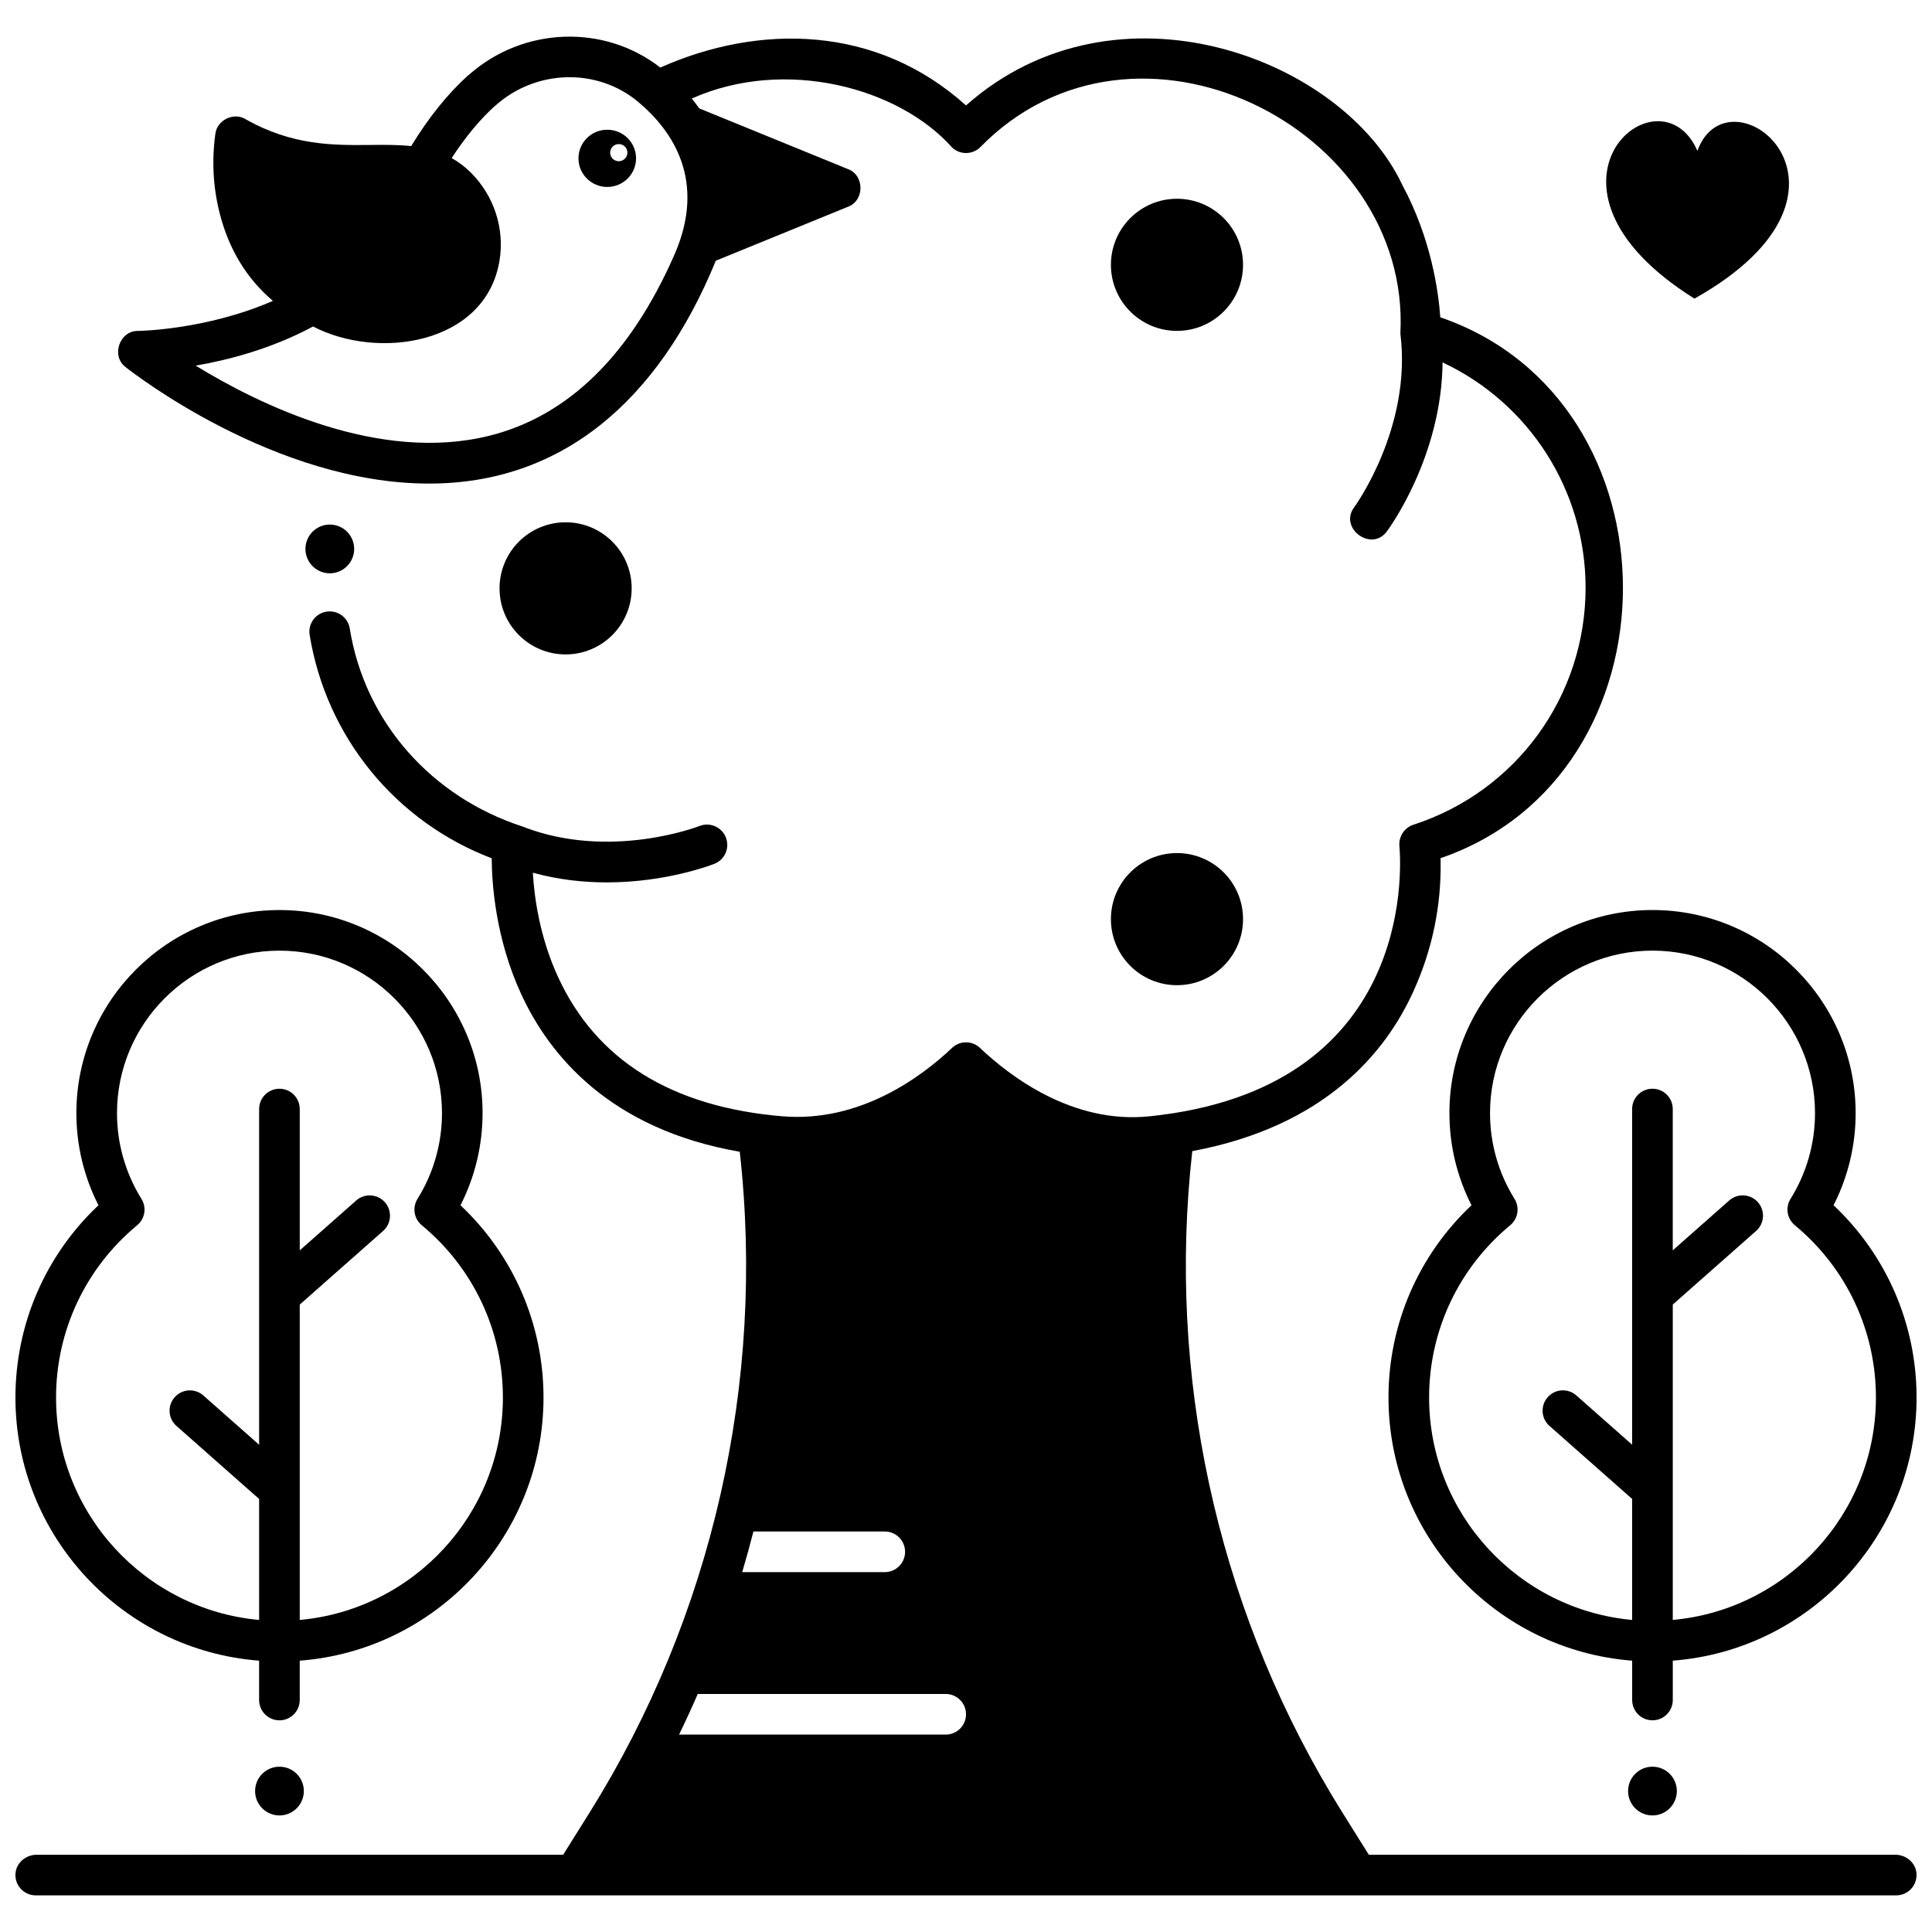
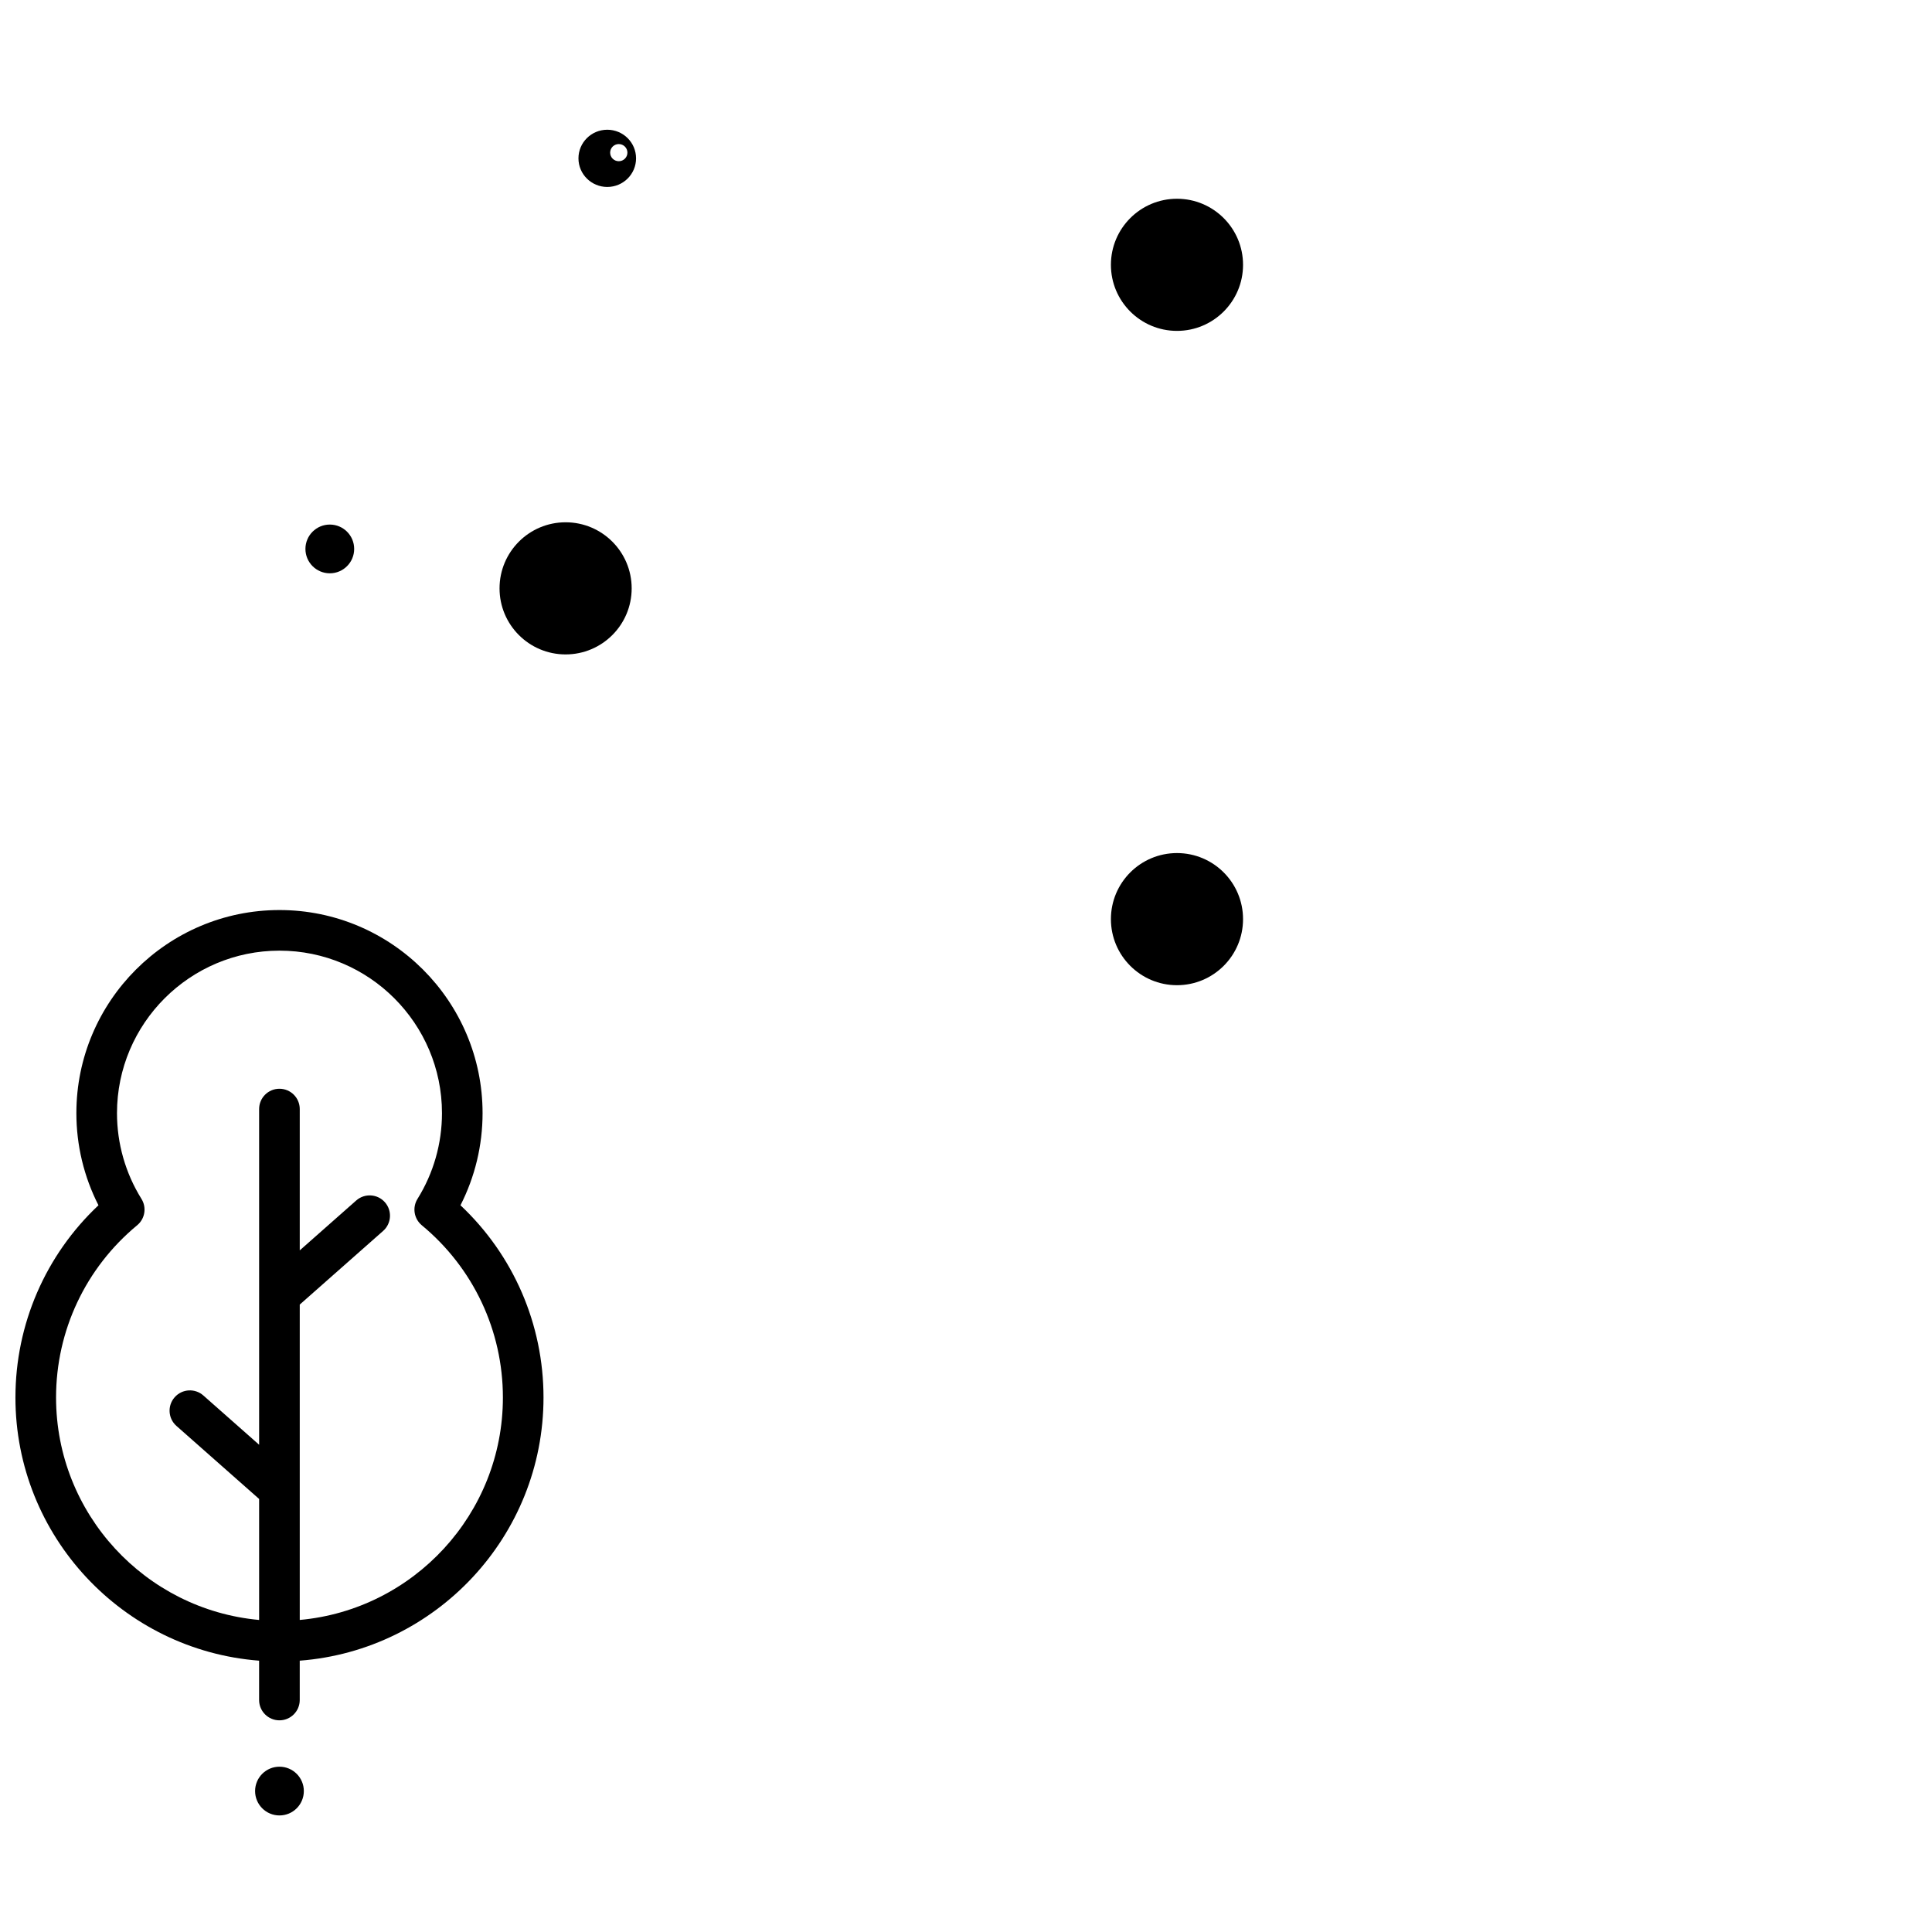
<svg xmlns="http://www.w3.org/2000/svg" width="800px" height="800px" version="1.1" viewBox="144 144 512 512">
  <defs>
    <clipPath id="c">
      <path d="m511 385h140.9v215h-140.9z" />
    </clipPath>
    <clipPath id="b">
      <path d="m148.09 385h140.91v215h-140.91z" />
    </clipPath>
    <clipPath id="a">
-       <path d="m148.09 153h503.81v494h-503.81z" />
-     </clipPath>
+       </clipPath>
  </defs>
-   <path d="m588.38 618.65c0 3.57-2.894 6.461-6.461 6.461-3.566 0-6.461-2.891-6.461-6.461 0-3.566 2.894-6.457 6.461-6.457 3.566 0 6.461 2.891 6.461 6.457" />
  <path d="m224.52 618.65c0 3.57-2.894 6.461-6.461 6.461-3.566 0-6.457-2.891-6.457-6.461 0-3.566 2.891-6.457 6.457-6.457 3.566 0 6.461 2.891 6.461 6.457" />
  <path d="m237.86 289.47c0 3.566-2.891 6.461-6.457 6.461-3.566 0-6.461-2.894-6.461-6.461s2.894-6.457 6.461-6.457c3.566 0 6.457 2.891 6.457 6.457" />
  <g clip-path="url(#c)">
-     <path d="m528.11 438.99c0 8.523 2.012 16.879 5.856 24.414-14.039 13.211-22.004 31.531-22.004 50.941 0 36.766 28.508 66.98 64.578 69.746v10.426c0 2.973 2.41 5.383 5.383 5.383 2.973 0 5.383-2.41 5.383-5.383v-10.426c36.082-2.754 64.605-32.973 64.605-69.746 0-19.41-7.965-37.734-22-50.941 3.84-7.535 5.856-15.891 5.856-24.414 0-29.68-24.145-53.824-53.824-53.824-29.688-0.004-53.832 24.145-53.832 53.824zm53.824-43.062c23.742 0 43.062 19.316 43.062 43.062 0 8.051-2.242 15.906-6.484 22.719-1.426 2.289-0.938 5.273 1.137 6.992 13.66 11.305 21.492 27.941 21.492 45.645 0 30.836-23.699 56.23-53.84 58.953v-83.578l22.094-19.52c2.227-1.969 2.438-5.371 0.469-7.598-1.965-2.227-5.367-2.438-7.598-0.473l-14.969 13.223v-37.449c0-2.973-2.41-5.383-5.383-5.383s-5.383 2.41-5.383 5.383v88.961l-14.781-13.059c-2.231-1.969-5.629-1.758-7.598 0.473-1.969 2.227-1.758 5.629 0.469 7.598l21.91 19.355v32.066c-30.121-2.734-53.805-28.125-53.805-58.953 0-17.707 7.832-34.344 21.496-45.645 2.074-1.719 2.562-4.707 1.137-6.992-4.242-6.812-6.488-14.668-6.488-22.719 0-23.742 19.32-43.062 43.062-43.062z" />
-   </g>
+     </g>
  <g clip-path="url(#b)">
    <path d="m148.09 514.35c0 36.766 28.508 66.98 64.578 69.746v10.426c0 2.973 2.41 5.383 5.383 5.383 2.973 0 5.383-2.41 5.383-5.383v-10.426c36.082-2.754 64.602-32.973 64.602-69.746 0-19.41-7.965-37.734-22.004-50.941 3.844-7.535 5.856-15.891 5.856-24.414 0-29.68-24.145-53.824-53.824-53.824-29.68 0-53.824 24.145-53.824 53.824 0 8.523 2.012 16.879 5.856 24.414-14.039 13.211-22.004 31.531-22.004 50.941zm33.398-52.637c-4.242-6.812-6.484-14.668-6.484-22.719 0-23.742 19.316-43.062 43.062-43.062 23.742 0 43.062 19.316 43.062 43.062 0 8.051-2.242 15.906-6.484 22.719-1.426 2.289-0.938 5.273 1.137 6.992 13.656 11.305 21.492 27.941 21.492 45.645 0 30.836-23.699 56.23-53.836 58.953v-83.578l22.094-19.516c2.227-1.969 2.438-5.371 0.473-7.598-1.965-2.227-5.367-2.438-7.598-0.473l-14.969 13.223v-37.449c0-2.973-2.41-5.383-5.383-5.383s-5.383 2.41-5.383 5.383v88.961l-14.785-13.059c-2.227-1.969-5.629-1.758-7.598 0.473-1.969 2.227-1.758 5.629 0.473 7.598l21.91 19.355v32.066c-30.129-2.738-53.816-28.129-53.816-58.957 0-17.707 7.836-34.344 21.496-45.645 2.074-1.715 2.562-4.703 1.137-6.992z" />
  </g>
-   <path d="m593.05 223.14c51.395-28.867 9.125-62.207 0.777-39.16-10.043-23.133-48.527 9.301-0.777 39.16z" />
  <path d="m473.42 214.18c0 9.668-7.84 17.508-17.508 17.508-9.668 0-17.508-7.84-17.508-17.508 0-9.668 7.84-17.508 17.508-17.508 9.668 0 17.508 7.84 17.508 17.508" />
  <path d="m473.42 387.58c0 9.668-7.84 17.508-17.508 17.508-9.668 0-17.508-7.84-17.508-17.508 0-9.672 7.84-17.508 17.508-17.508 9.668 0 17.508 7.836 17.508 17.508" />
  <g clip-path="url(#a)">
-     <path d="m651.88 640.38c-0.266-2.797-2.777-4.852-5.59-4.852l-139.54-0.004c-2.281-3.66-7.957-12.637-10.07-16.215-30.418-51.07-43.371-111.14-36.711-170.25 35.254-6.57 51.309-26.242 58.59-42.332 0.035-0.074 0.066-0.152 0.102-0.227 4.871-10.746 7.316-22.418 7.113-34.215-0.004-0.281-0.008-0.57-0.012-0.859 64.496-22.129 64.422-121.23-0.07-143.34-0.473-6.75-2.387-20.816-10.059-35.066-15.871-33.816-75.898-56.277-115.63-21.078-23.777-21.426-54.926-21.66-81.012-10.035-14.848-11.582-36.34-10.836-50.711 1.91-0.09 0.07-0.188 0.121-0.273 0.199-5.352 4.832-10.398 11.113-15.039 18.699-3.492-0.375-7.129-0.34-10.844-0.301-9.688 0.094-20.672 0.203-33.062-6.844-3.156-1.918-7.594 0.277-7.992 3.945-0.969 7.031-0.598 14.043 1.109 20.844 2.414 9.629 7.16 17.441 14.148 23.375-17.641 7.703-35.508 7.965-35.707 7.965-4.938-0.133-7.277 6.668-3.309 9.602 1.816 1.438 39.496 30.852 80.328 30.848 35.031 0.059 60.758-21.691 76.066-59.059l35.039-14.301c4.391-1.625 4.391-8.344 0-9.969l-39.43-16.098c-0.645-0.91-1.312-1.773-1.984-2.606 24.75-11.051 54.953-2.859 68.977 12.965 2.078 1.965 5.328 1.965 7.402 0 41.039-42.07 114.31-5.438 111.41 49.324 3.125 24.848-12.047 45.758-12.199 45.969-4.227 5.539 4.543 12.078 8.645 6.414 0.656-0.883 14.484-19.816 14.738-44.75 22.953 10.773 37.898 33.891 37.898 59.734 0 28.711-18.344 53.945-45.641 62.797-2.383 0.773-3.914 3.125-3.699 5.621 0.566 6.582 3.527 64.5-66.312 71.652-20.195 2.066-36.77-10.48-44.848-18.141-2.078-1.973-5.316-1.961-7.394 0.008-7.922 7.504-24.289 19.84-44.938 18.121-29.348-2.445-49.363-14.879-59.5-36.969-4.824-10.512-6.266-20.938-6.656-27.582 6.82 1.875 13.477 2.566 19.566 2.566 15.852 0 27.812-4.633 28.562-4.934 2.762-1.098 4.117-4.223 3.019-6.988-1.098-2.762-4.223-4.117-6.988-3.019-0.238 0.094-23.793 9.211-46.918 0.125-23.938-7.777-41.758-27.527-45.766-52.492-0.48-2.934-3.242-4.918-6.184-4.441-2.934 0.48-4.922 3.25-4.441 6.184 4.449 27.121 22.82 49.48 48.25 59.176 0.035 6.867 1.039 21.23 7.766 35.891 7.449 16.234 23.512 35.914 57.969 41.879 6.836 61.047-7.238 123.11-39.859 175.22l-6.938 11.078-139.54 0.004c-2.812 0-5.324 2.055-5.59 4.856-0.309 3.211 2.211 5.91 5.359 5.91h493.04c3.148 0 5.664-2.703 5.359-5.91zm-329.18-428.81c-11.684 26.594-28.172 42.711-49.012 47.906-29.312 7.301-61.09-8.312-77.828-18.578 8.77-1.516 20.191-4.504 31.105-10.375 17.223 8.984 45.738 4.781 49.41-17.449 1.406-8.508-1.461-17.258-7.668-23.406-1.594-1.578-3.269-2.801-5.012-3.773 3.594-5.516 7.394-10.117 11.352-13.719 0.055-0.047 0.121-0.078 0.176-0.129 10.75-9.707 27.055-10.152 37.926-1.027 9.121 7.644 18.184 20.898 9.551 40.551zm20.965 338.29h34.809c2.973 0 5.383 2.41 5.383 5.383 0 2.973-2.41 5.383-5.383 5.383h-37.781c1.062-3.57 2.051-7.16 2.973-10.766zm50.957 53.824h-70.66c1.727-3.555 3.375-7.144 4.949-10.766h65.711c2.973 0 5.383 2.41 5.383 5.383 0 2.973-2.41 5.383-5.383 5.383z" />
-   </g>
+     </g>
  <path d="m311.4 299.92c0 9.672-7.84 17.508-17.508 17.508s-17.508-7.836-17.508-17.508c0-9.668 7.84-17.508 17.508-17.508s17.508 7.84 17.508 17.508" />
  <path d="m304.93 178.38c-4.215 0-7.633 3.394-7.633 7.582s3.418 7.582 7.633 7.582c4.215 0 7.633-3.394 7.633-7.582s-3.418-7.582-7.633-7.582zm3.055 8.344c-1.262 0-2.289-1.02-2.289-2.273 0-1.254 1.027-2.273 2.289-2.273s2.289 1.02 2.289 2.273c0 1.25-1.027 2.273-2.289 2.273z" />
</svg>